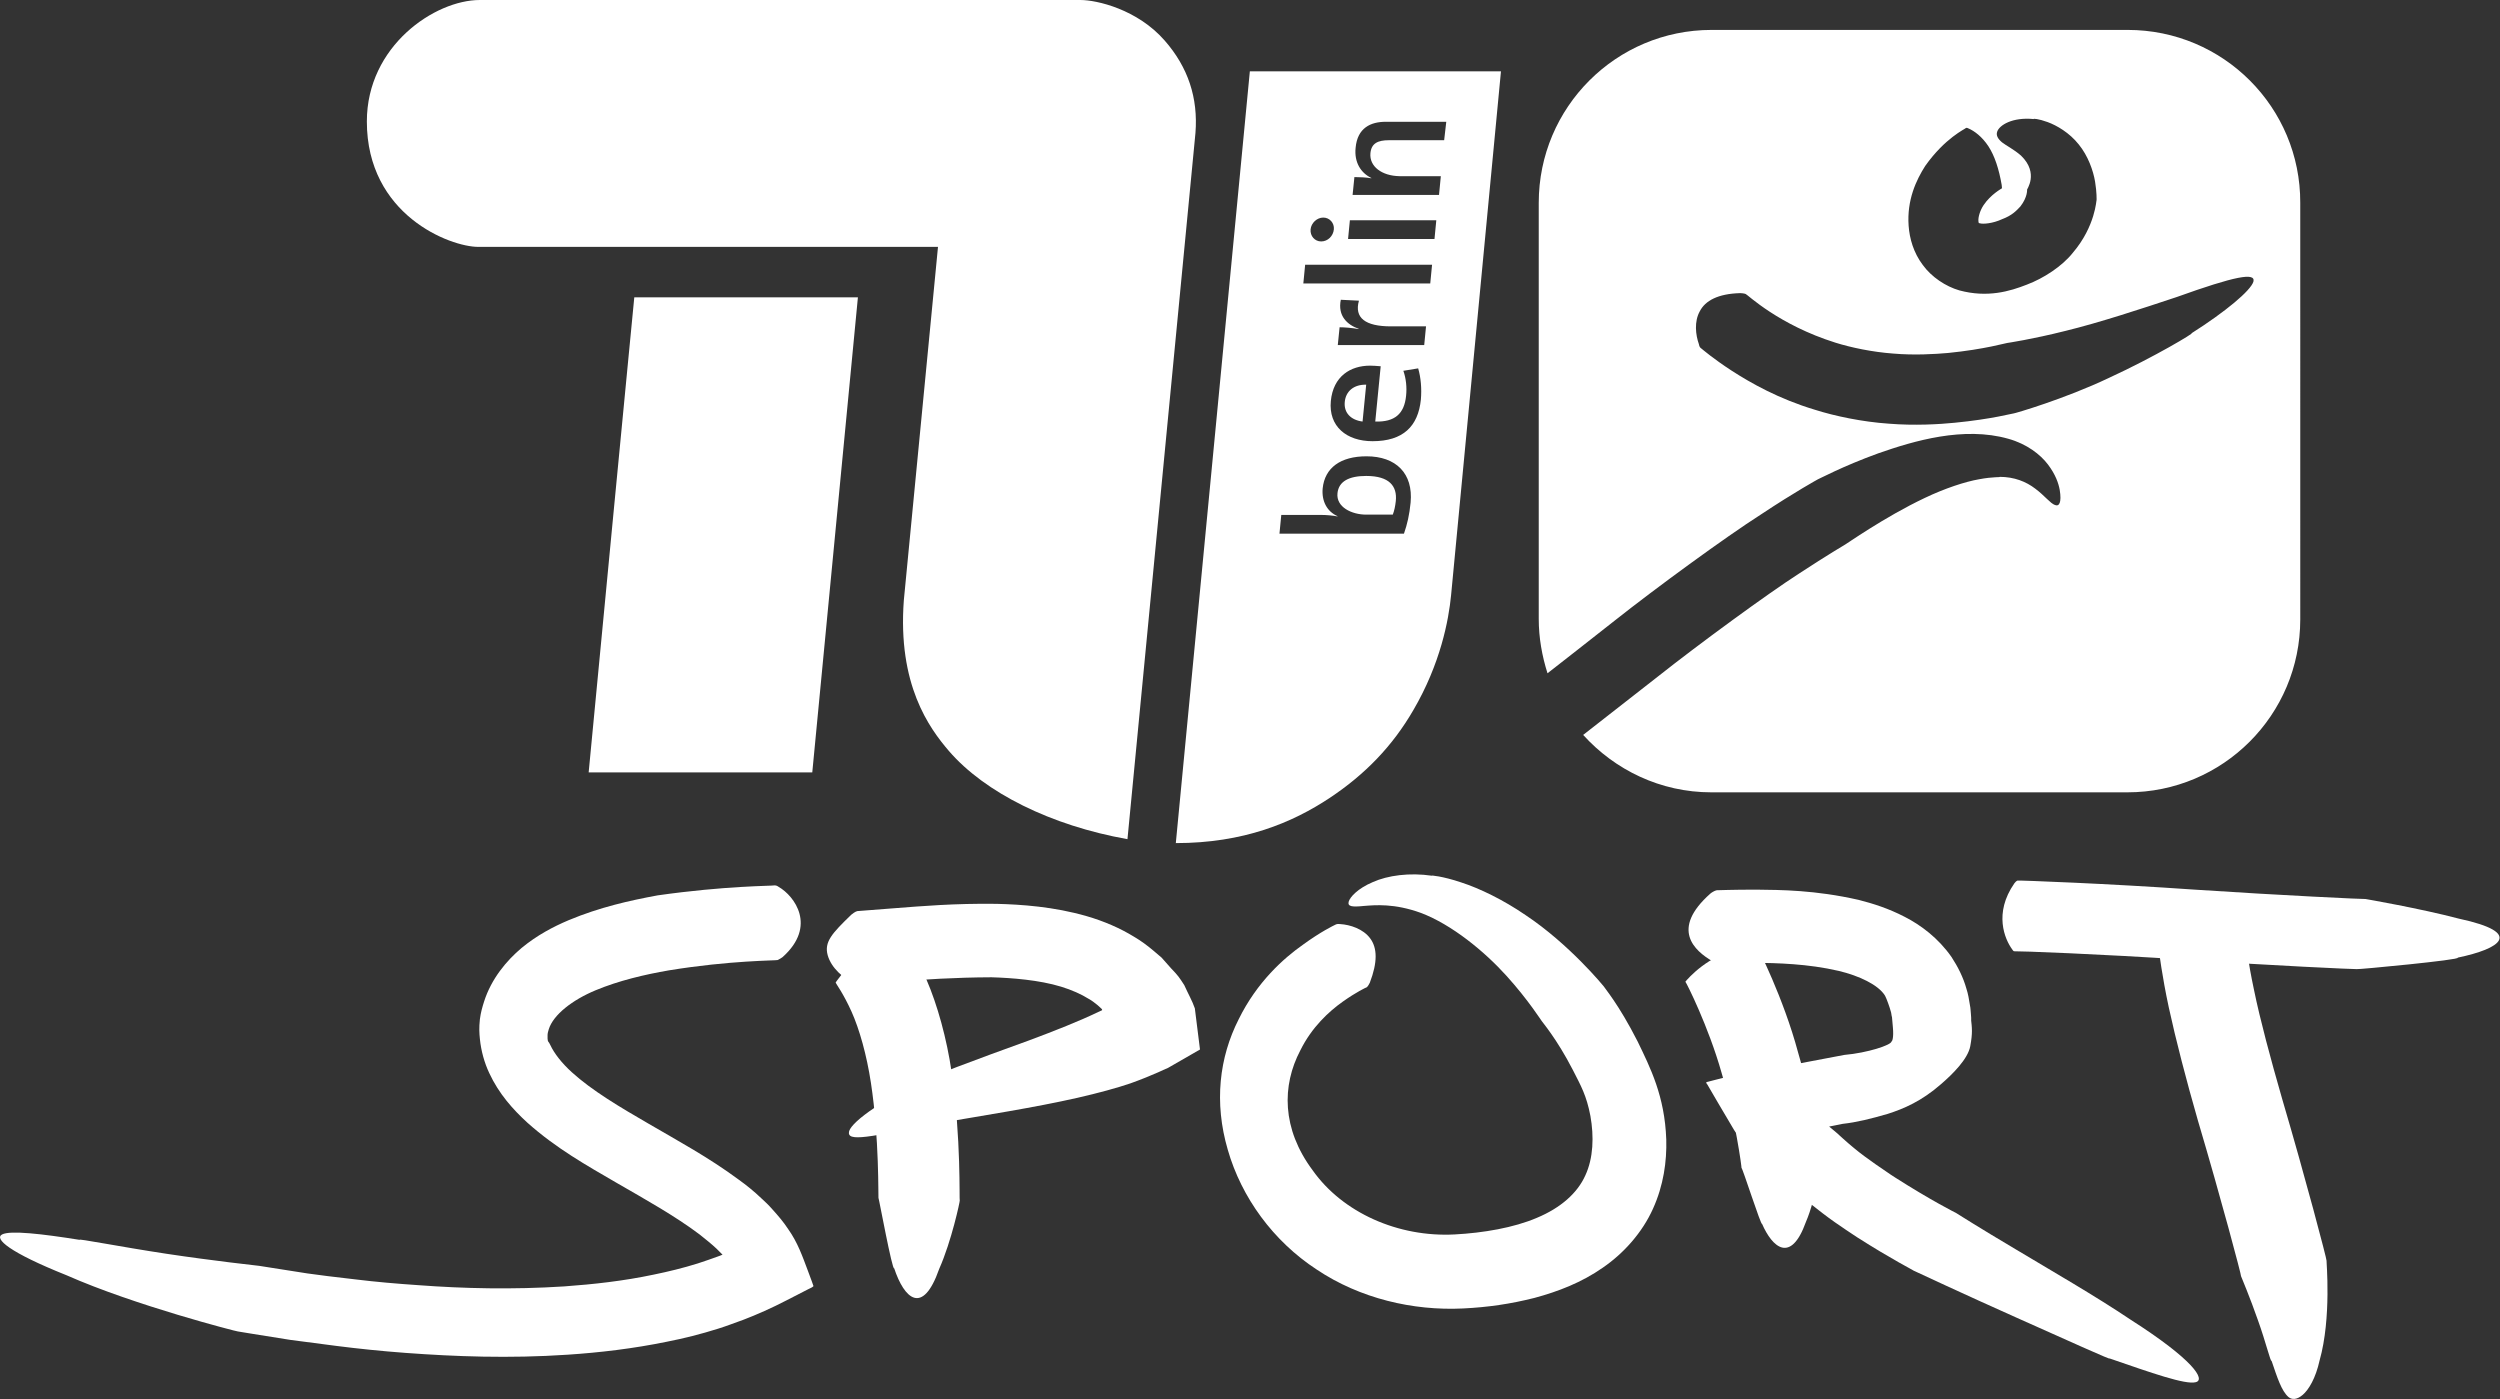
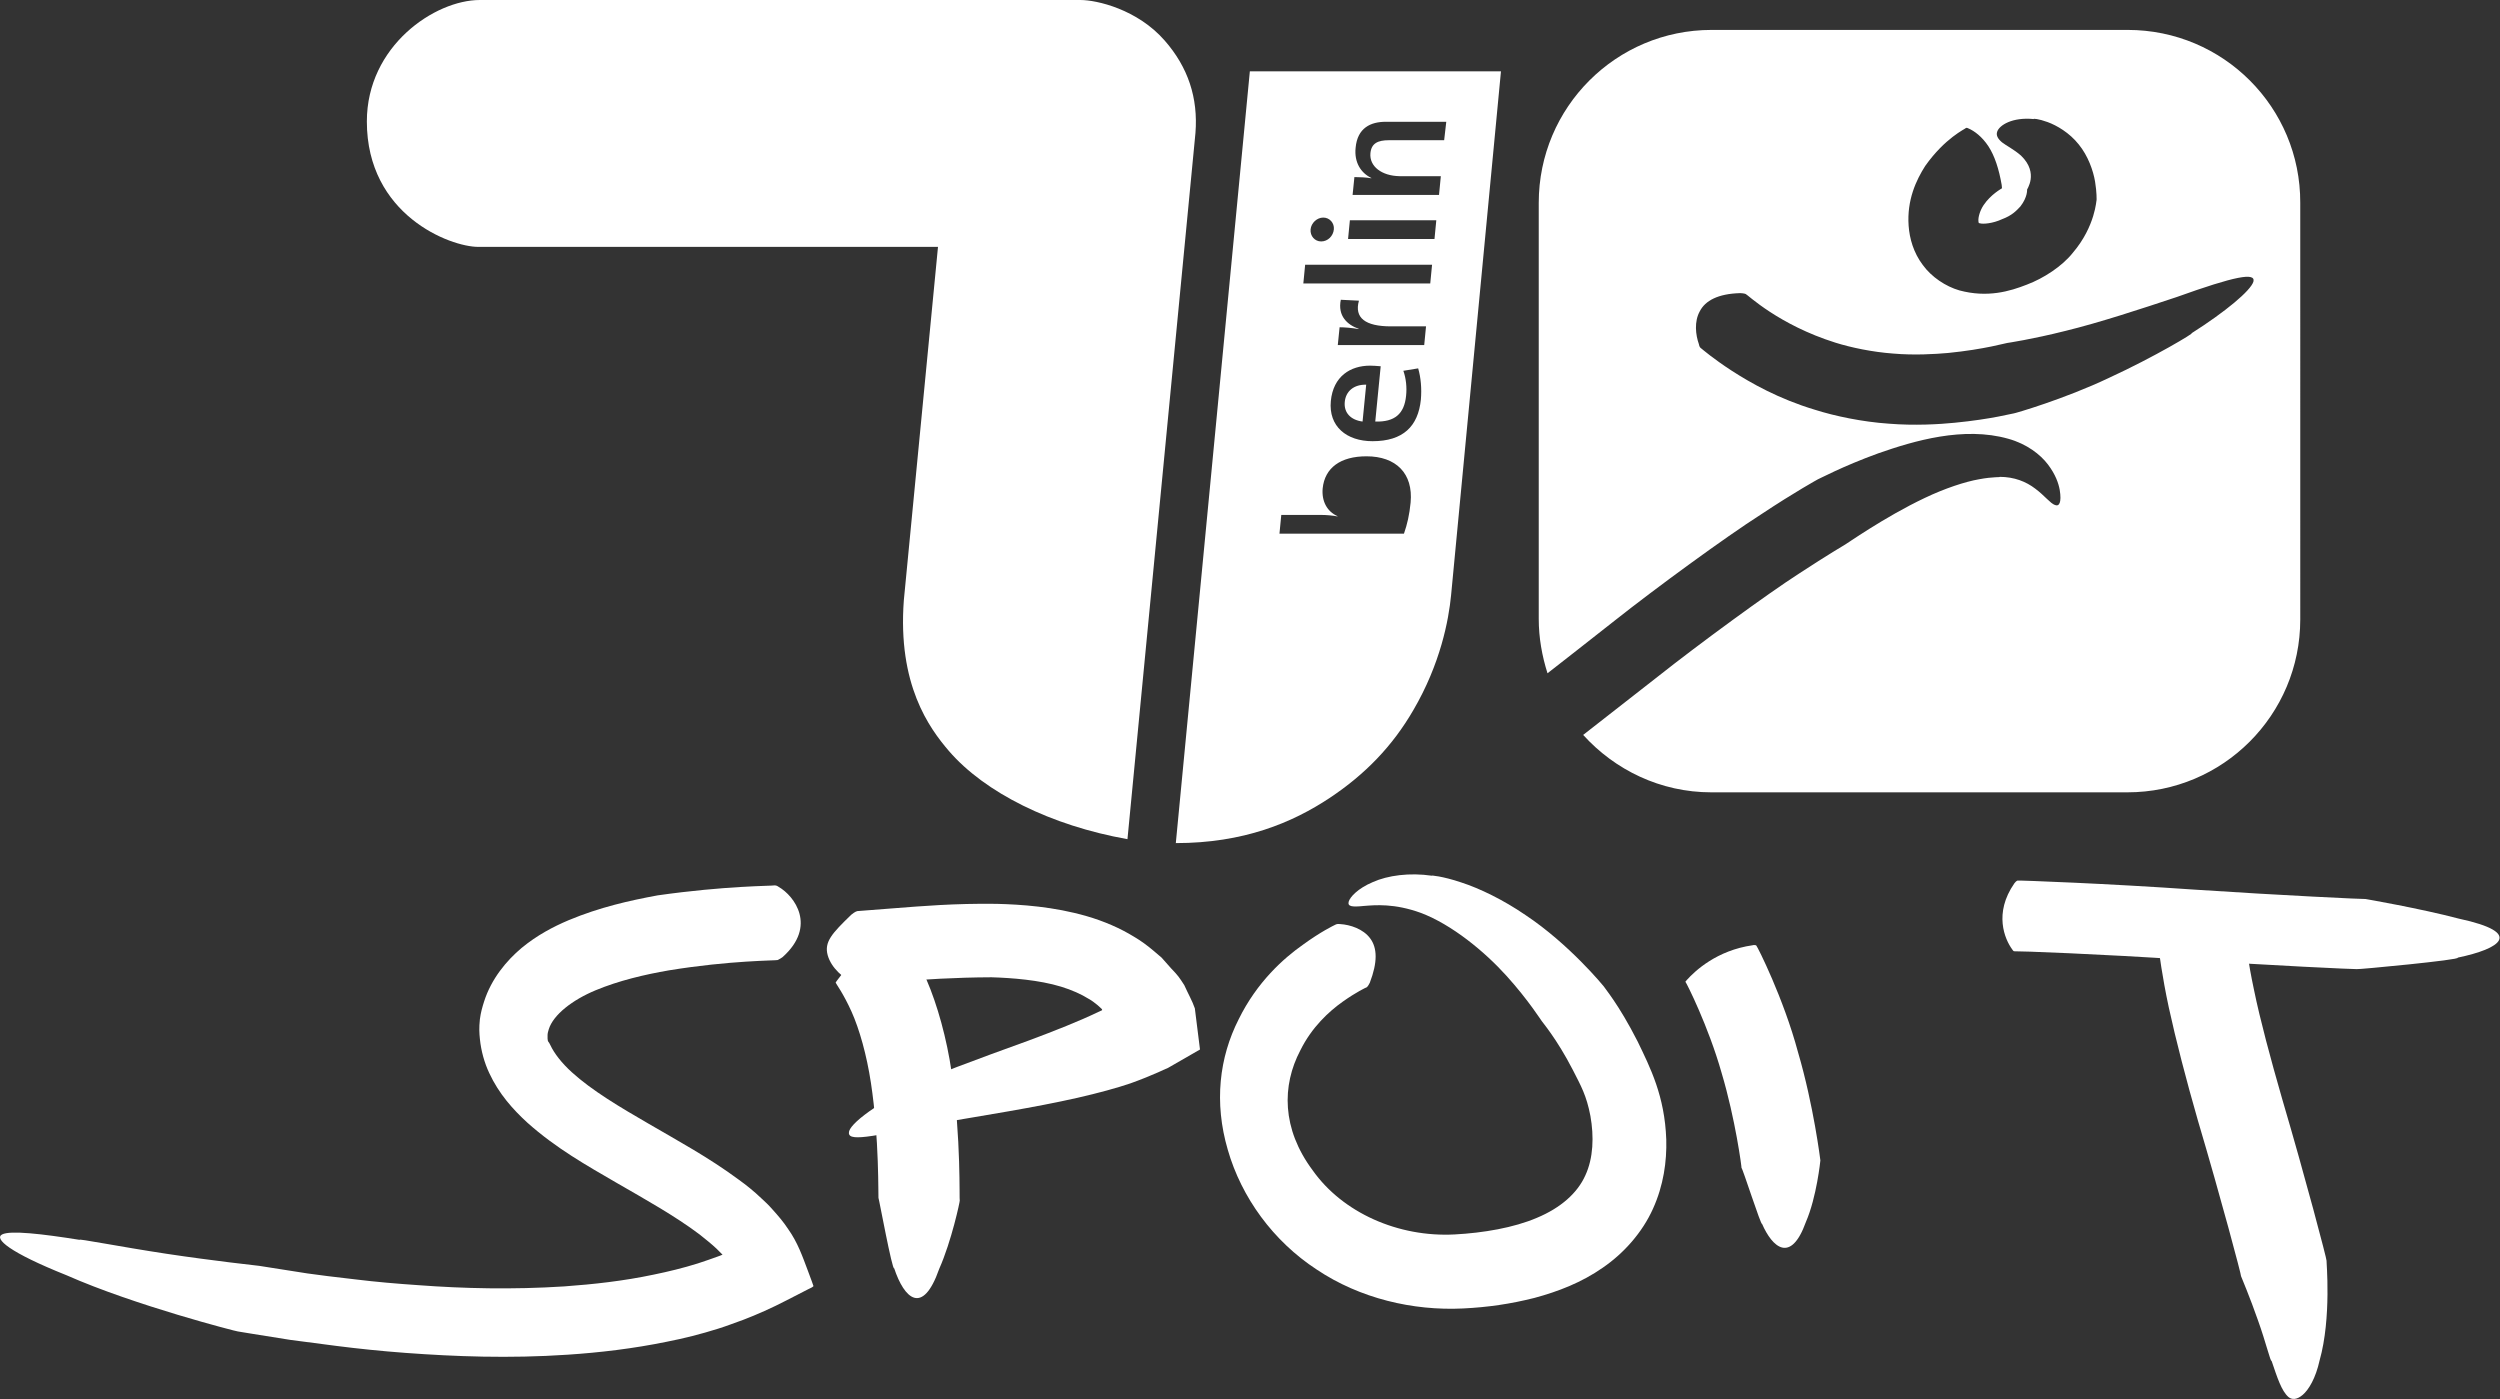
<svg xmlns="http://www.w3.org/2000/svg" version="1.1" id="Ebene_1" x="0px" y="0px" viewBox="0 0 827.3 463" style="enable-background:new 0 0 827.3 463;" xml:space="preserve">
  <rect x="0" y="0" width="827.3" height="463" fill="#333333" stroke="none" />
  <style type="text/css">
	.st0{fill:#FFFFFF;}
</style>
  <g>
    <g>
      <g>
        <path class="st0" d="M256.2,293c0.5,0,0.8,0,1.5,0.5c5.2,3,12.7,13,1.3,23.2c-0.2,0.2-1.2,0.8-1.7,1c-0.7,0.2-15.6,0.1-35.9,3.4     c-8.1,1.4-16.6,3.4-24.3,6.6c-7.7,3.2-14,8.1-15.5,12.9c-0.2,0.6-0.4,1.4-0.4,1.9c0-0.3,0,0.5,0,1.2c0.1,1.4,0.3,0.7,0.9,2.1     c1.3,2.8,3.8,6,7.1,9c6.7,6.1,16,11.6,25.5,17.1c9.6,5.6,19.8,11.1,29.8,18.5c2.5,1.8,5,3.8,7.4,6.1c1.3,1.2,2.3,2.1,3.7,3.7     c1.9,2.1,3.7,4.2,5.2,6.5c3.2,4.5,4.8,9.2,6.5,13.7l1.3,3.5l0.6,1.7c-0.3,0.4-1.1,0.7-1.7,1l-7.2,3.7c-4.8,2.5-10,4.8-14.2,6.4     c-2.8,1-5.6,2.1-8.5,3c-5.7,1.8-11.3,3.2-16.9,4.3c-11.2,2.3-22.3,3.6-32.9,4.3c-19.3,1.3-37.4,0.6-53.6-0.6     c-8.1-0.6-15.7-1.4-22.8-2.3l-15.3-2c-10.8-1.7-17.4-2.8-17.4-2.8c-0.1,0.1-34.1-8.6-56.7-18.6C3,414.4-2,409.9,0.7,408.5     c2.7-1.4,13.2-0.2,25.7,1.8c-1.2-0.6,13.5,2.3,28.7,4.6c15.2,2.3,30.7,4,30.7,4l15.9,2.5l6.8,0.9l9.3,1.1     c6.5,0.8,13.4,1.4,20.8,1.9c14.7,1.1,31,1.5,48.1,0.4c9.7-0.7,19.7-1.8,29.6-3.9c4.9-1,9.8-2.2,14.6-3.7c2.4-0.8,4.8-1.6,7.2-2.5     l1-0.4l-2-2c-1.7-1.6-3.6-3.1-5.6-4.7c-8.1-6.1-17.8-11.5-27.5-17.1c-9.8-5.7-20-11.4-29.5-19.9c-4.7-4.3-9.4-9.5-12.6-16.4     c-1.6-3.4-2.7-7.3-3.1-11.3c-0.2-2-0.3-3.6,0-6.5c0.3-2.3,0.8-4,1.4-5.9c2.4-7.5,7.4-13.5,12.4-17.7c5.1-4.2,10.4-7,15.6-9.2     c10.3-4.3,20.2-6.5,29.4-8.2C240.1,293.1,255.4,293.2,256.2,293" />
        <g>
          <path class="st0" d="M276.6,325.3c-0.1-0.1-0.1-0.2,0.3-0.7c2.5-3.2,8.3-12,20.8-14.5c0.2,0,1.1-0.1,1.4,0.1      c0.1,0.3,4,5.6,7.5,14c3.6,8.3,6.7,19.5,8.3,30.5c3.2,22,2.5,42.6,2.7,42.6c0.1,0.1-2.7,13.4-6.8,22.6      c-5.5,15.7-11.6,9.8-14.9-0.2c-0.6,1-5.1-23.4-5.2-23.3c-0.1,0,0.3-19.8-2.5-38.1c-1.4-9.2-3.8-17.7-6.4-23.5      C279.1,328.8,276.7,325.6,276.6,325.3" />
          <path class="st0" d="M284.3,325.9c-0.7,0.1-0.9,0.1-1.9-0.5c-3.2-1.7-7.3-5-8.5-9.3c-1.2-4.4,1.4-7.2,7.8-13.4      c0.2-0.2,1.4-1.1,2-1.2l12.9-1c7.9-0.6,19.2-1.6,33.2-1.4c8,0.2,18.9,0.9,29.9,4.1c5.5,1.6,10.9,3.9,15.6,6.8      c2.4,1.4,4.5,3,6.4,4.6l2.7,2.3l3.1,3.5c2.5,2.6,2.7,3,4.4,5.6c1.2,2.7,2.7,5.3,3.5,7.7l1.7,13.6l-10.6,6.1      c0-0.1-4.6,2.3-12.4,5.1c-4.4,1.5-10.6,3.2-17.6,4.8c-14.1,3.2-31.4,5.9-45.4,8.3c-23.6,4.7-31.1,6.5-30.1,2.7      c1.1-3.4,12-11.1,26.4-17.3c-1.7,0.1,15.9-6.5,33.1-12.7c8.6-3.2,16.9-6.5,22.9-9.4l1.1-0.5c0.3-0.1,0.1-0.1,0.2-0.1      c0-0.1,0-0.1,0-0.2c0,0,0-0.1-0.1-0.2c-0.1-0.1-0.1-0.1-0.1-0.1l-1.2-1.1c-0.9-0.7-1.8-1.5-3.1-2.2c-2.4-1.5-5.5-2.9-9.1-4      c-7.2-2.2-16.2-2.9-23-3.1C303.8,323.5,285.2,326.2,284.3,325.9" />
        </g>
        <path class="st0" d="M441.7,306.1c0.6-0.3,0.8-0.4,1.8-0.3c3.3,0.2,7.6,1.6,9.9,4.7c2.4,3.2,2.5,7.9-0.1,14.7     c-0.1,0.2-0.6,1.2-1,1.5c-0.3,0.1-3.5,1.6-8,4.8c-4.5,3.2-10.2,8.4-14,16.1c-6.1,11.6-6.2,25.9,4.1,39.7     c9.9,14,28.3,22.2,47,21.2c9.4-0.5,19.5-2.2,27.2-5.5c7.9-3.3,13.4-8.2,16-14c2.7-5.8,2.9-12.9,1.7-19.7     c-1.3-6.8-3.1-9.9-5.8-15.2c-5.4-10.5-10.4-16.2-10.3-16.2c0,0.1-4.3-6.8-11.6-14.9c-7.3-8.1-18.1-17-28.4-20.9     c-8.8-3.2-15.1-2.6-18.9-2.3c-3.9,0.4-5.4,0.2-5-1.4c0.4-1.5,3-4.4,8-6.5c4.9-2.2,12.1-3.2,19.6-2.1c-0.7-0.2,3.4,0.1,9.6,2.2     c6.2,2,14,5.8,21.3,10.8c14.6,9.7,25.9,23.6,25.9,23.6c0,0.2,4.9,5.8,11.2,18.2c4.2,8.7,9,18.1,9.5,32.5     c0.2,7.2-0.9,15.2-4.4,22.9c-3.5,7.8-9.6,14.7-16.6,19.5c-7,4.9-14.8,7.9-22.6,10c-7.9,2-15.4,3.1-23.7,3.5     c-16.5,0.8-34.1-3.3-48.4-12.9c-14.4-9.4-24.9-23.9-29.4-39.6c-4.6-15.7-2.8-30.6,3.6-43.2c6.1-12.4,14.9-20.2,21.3-24.7     C437.1,308.3,441.3,306.3,441.7,306.1" />
        <g>
          <path class="st0" d="M557.8,325c-0.1-0.1-0.1-0.2,0.4-0.7c2.7-3,9.9-9.8,21.8-11.5c0.2-0.1,1.1-0.1,1.2,0.1      c0.4,0.4,9,17.4,13.8,35.3c5.2,17.7,7.4,35.8,7.4,35.8c0,0-1.2,12.1-4.8,20.4c-5,13.9-11.1,8.4-14.5,0.6      c-0.3,0.8-6.5-18.6-6.8-18.5c0.1,0-2-16.1-6.6-31.5C565.3,339.5,558.1,325.3,557.8,325" />
-           <path class="st0" d="M568.4,318.7c-0.6,0-0.8,0-1.7-0.6c-6-3.5-14-10.6-0.7-22.4c0.2-0.2,1.4-1,2.1-1.1c0.5,0,5.1-0.2,13.1-0.2      c8.1,0.1,19.4,0.1,33.9,3.4c4.7,1.2,9.8,2.8,15.2,5.6c5.3,2.7,11.1,7,15.5,13.3c2.1,3.2,3.9,6.8,4.9,10.4      c0.6,1.8,0.9,3.7,1.2,5.6c0.2,0.9,0.2,1.8,0.3,2.7l0.1,1.4l0,0.7l0,0.3l0,0c0,0.3-0.2-2.4-0.1-1.2l0,0v0l0,0.2      c0.4,3.5,0.6,5-0.2,9.4c-0.8,4.3-5.9,9.3-9.6,12.5c-6.5,5.7-12.4,8.2-17.7,9.9c-5.5,1.6-10.3,2.8-14.9,3.3l-4.5,0.9      c0,0,3.4,2.8,3.4,2.9c-1-0.9,2.7,2.5,4.8,4.2c2.4,2,4.8,3.7,7.2,5.4c2.3,1.5,4.4,3.1,6.5,4.4c11.9,7.6,20.1,11.7,20.1,11.7      c0,0,8.2,5.2,19.7,12c11.5,6.9,26.3,15.4,38.2,23.4c20.5,13.1,24.8,19.8,21.4,20.6c-3.4,0.9-14.7-3.1-28.6-7.9      c1.3,0.9-12.9-5.5-31-13.6c-16.6-7.4-33.7-15.4-33.7-15.4c0-0.1-7.2-3.7-18.8-11.1c-2.3-1.5-4.8-3.2-7.4-5      c-2.7-1.9-5.4-4-8.3-6.3l-4.4-3.8l-2.6-2.4c-1.3-1.2-2.6-2.4-3.8-3.8c-2.4-2.7-5.1-5.3-7-8.2c-2.3-2.8-5.7-3.3-7.3-6.2l-5.2-8.8      l-2.8-4.8l-0.7-1.2c-0.3-0.4-0.7-0.8,0.1-0.9l2.7-0.7c7.1-1.9,13.3-2.7,21.4-4.2c7.4-1.4,19.1-3.6,21.1-4      c7.9-0.7,15.5-3.3,15.6-4.4c0.3-0.1,0.8-1.3,0.5-4.7l-0.3-3.4c-0.2-0.6-0.2-1.4-0.4-1.9c-0.3-1.2-1.4-4.3-1.9-5.2      c-2.2-3.6-8.6-6.6-15.3-8.2c-10.3-2.4-20.5-2.6-27.7-2.7c-7.3,0-11.7-2.2-11.9,0.4" />
        </g>
        <g>
          <path class="st0" d="M714.4,314.5c0-0.3,0-0.4,0.6-0.9c3.8-3.6,13.9-7.5,26.8-3.1c0.2,0.1,1.1,0.5,1.3,0.7      c0.1,0.3,0.7,6.6,2.8,16.4c2,9.8,5.5,22.8,9.3,36c7.7,26.1,14.9,53.5,14.7,53.6c-0.1-0.1,1.7,18.9-2.3,33      c-1.3,5.9-3.6,9.7-5.6,11.4c-2,1.7-3.6,1.6-4.7,0.7c-2.3-2-3.7-6.4-5.6-12c-0.3,0.6-1.9-6.2-4.5-13.4      c-2.5-7.2-5.6-14.6-5.6-14.6c0.2,0-6.5-25.3-14.3-51.6c-3.8-13.2-7.3-26.7-9.6-37.3C715.4,322.7,714.5,314.9,714.4,314.5" />
          <path class="st0" d="M666.7,314.8c-0.3,0-0.4,0-0.8-0.6c-2.5-3.4-6.2-12,0.7-21.9c0.1-0.2,0.7-0.8,1-0.9c0.8-0.1,30.2,1,58.7,3      c28.6,1.9,56.5,3.2,56.5,3.1c0,0,18,3.1,30.9,6.5c21.9,4.7,13.6,10-0.4,12.9c1.5,0.7-33.4,4-33.4,3.8c0,0.1-28.5-1.2-56.6-3.1      C695.3,315.7,667.5,314.7,666.7,314.8" />
        </g>
      </g>
    </g>
    <g>
      <path class="st0" d="M704.1,9.9H566.4c-31.6,0-57.2,25.6-57.2,57.2v137.7c0,6.3,1.1,12.3,2.9,18c5.3-4.1,12.9-10.1,22.2-17.4    c13.5-10.7,36.6-27.6,48.5-35.2c11.3-7.5,18.8-11.6,18.8-11.6c0,0.1,8.1-4.3,20-8.6c11.7-4.1,28.2-9,43-4.8    c6.1,1.7,10.6,5.2,13.1,8.5c2.5,3.3,3.5,6.2,3.9,8.4c0.7,4.3-0.2,5.6-1.6,5c-1.5-0.5-3.4-3.1-6.5-5.4c-3-2.3-6.9-3.9-11.8-3.9    c0.5,0.2-2.1-0.1-6.8,0.8c-4.6,0.8-11.3,3-18,6.2c-13.3,6.3-26.3,15.5-26.3,15.4c0,0-5.8,3.4-15.1,9.5    c-10.6,6.8-33.4,23.5-46.9,34.2c-10.6,8.3-19.3,15.1-24.7,19.3c10.5,11.6,25.6,19,42.4,19h137.7c31.6,0,57.2-25.6,57.2-57.2V67.1    C761.3,35.5,735.7,9.9,704.1,9.9z M637.1,54.9c6.6-9.3,13.2-12.2,13.4-12.5c0.2-0.1,0.3-0.2,0.9,0.1c1.9,0.8,4.5,2.7,6.6,5.9    c2.1,3.2,3.5,7.6,4.4,12.8c0,0.2,0.1,0.9,0.1,1.1c-0.1,0.1-3.7,2-6.1,5.6c-1.2,1.8-1.8,4-1.7,5.2c0,0.6,0.2,0.8,0.2,0.7    c0,0-0.2,0,0.3,0.1c1,0.3,4.2,0.1,7.4-1.4c3.2-1.2,4.6-2.7,6-4.2c2.4-3.1,2.2-5.5,2.2-5.5c-0.3,0.1,4.1-5.4-2-11.3    c-2.4-2.1-4.9-3.3-6.3-4.4c-1.4-1.2-2-2.3-1.6-3.5c0.7-2.2,5.1-4.9,12.1-4.2c-0.3-0.2,1.6-0.1,4.6,1c3,1.1,7.2,3.5,10.3,7.4    c3.1,3.8,4.8,8.7,5.4,12.3c0.6,3.6,0.5,6.1,0.5,6.1c-0.1-0.2-0.3,8.6-7.9,17.5c-3.5,4.4-9.6,8.4-15.2,10.5    c-5.6,2.2-13,4.4-22.3,1.9c-4.5-1.3-9.2-4.4-12.1-8.4c-3.1-4.1-4.4-8.8-4.7-13C631,66.2,634.1,59.6,637.1,54.9z M745.7,93.2    c-0.9,3-9.3,10-20.5,17.1c1.4-0.4-12.2,7.8-27.2,14.7c-14.9,7.1-31.6,11.9-31.6,11.8c0-0.1-7.2,1.9-19.6,3.1    c-5,0.5-13.2,1-21.8,0.3c-8.7-0.6-17.8-2.5-24.4-4.6c-12-3.6-21.3-8.9-27.5-12.9c-6.3-4.1-9.6-7-10-7.3c-0.5-0.4-0.7-0.5-0.9-1.5    c-1.1-3.1-1.6-7.5,0.3-10.9c1.8-3.5,6-5.8,13.4-6c0.3,0,1.4,0.1,1.8,0.3c0.6,0.2,10.9,10.2,29.7,16.1c5.1,1.6,12.2,3.1,19.1,3.6    c6.9,0.6,13.7,0.2,18.2-0.2c12.1-1.2,19.5-3.4,19.5-3.3c0,0,8.2-1.2,19.3-4c11.1-2.7,25.1-7.3,36.8-11.2    C739.8,91.3,746.5,90.1,745.7,93.2z" />
    </g>
  </g>
  <g>
-     <path class="st0" d="M452.1,157.5c-5.7,0-9.1,1.8-9.5,5.7c-0.5,4.6,4.7,7.1,9.5,7.1l8.8,0c0.5-1.3,0.8-2.7,1-4.5   C462.4,160.9,459.8,157.5,452.1,157.5z" />
    <path class="st0" d="M445,133.1c-0.3,3.5,2,5.9,5.9,6.4l1.2-12.2C448.1,127.2,445.3,129.4,445,133.1z" />
    <path class="st0" d="M413.6,23.6c0,0-24.5,255.4-24.5,255.4c22.4,0,38.5-6.7,51-15c11.7-7.8,20.7-17.1,27.6-29   c9-15.4,11.7-29.8,12.5-38.1c0-0.1,16.5-173.3,16.5-173.3L413.6,23.6z M437.9,72c2.1,0,3.7,1.8,3.5,3.9c-0.2,2.2-2,4-4.2,4   c-2.1,0-3.7-1.8-3.5-4C433.9,73.8,435.8,72,437.9,72z M466.8,166.3c-0.4,4.1-1.1,7.1-2.2,10.3l-41.2,0l0.6-6.2l13.2,0   c1.7,0,4,0.2,5.4,0.5l0-0.1c-3.4-1.5-5.3-4.9-4.9-9.2c0.7-6.8,5.9-10.6,14.5-10.6C462,151,467.7,156.7,466.8,166.3z M470.2,132.2   c-0.9,8.9-5.9,13.8-16,13.8c-8.6,0-14.6-4.9-13.8-13.3c0.8-8.2,6.5-11.7,13-11.7c0.9,0,2.3,0.1,3.5,0.2l-1.8,18.3   c6.5,0.2,9.6-2.6,10.2-8.5c0.3-2.8,0-5.7-0.9-8.3l4.9-0.8C470.2,125,470.5,128.6,470.2,132.2z M471.3,114.2l-28.6,0l0.6-5.9   c1.6,0,4.1,0.2,6.3,0.6l0-0.1c-3.7-1.3-7-4.2-5.9-9.6l6,0.3c-1.6,5.7,2.1,8.5,10.6,8.5l11.6,0L471.3,114.2z M473.3,93.8l-42,0   l0.6-6.2l42,0L473.3,93.8z M474.7,79.1l-28.6,0l0.6-6.2l28.6,0L474.7,79.1z M477.9,46.4l-18.3,0c-3.6,0-5.8,1-6.1,4.3   c-0.4,4.4,3.8,7.5,9.6,7.6l13.7,0l-0.6,6.2l-28.6,0l0.6-5.9c1.5,0,4,0.1,5.6,0.4l0-0.1c-3.5-1.7-5.7-5.2-5.2-10   c0.6-6.6,5-8.6,10-8.6l20,0L477.9,46.4z" />
    <path class="st0" d="M385.4,13.4C376.4,3.1,363,0,357.5,0L158.8,0c-14.9,0-37.4,15.2-37.4,40.2c0,30.9,27.5,41.5,36.9,41.5   c4.8,0,152.1,0,152.1,0l-11.3,116.9c-2.1,28,8.4,42.3,14.9,49.9c11.9,13.8,33.8,24.7,59.1,29.2c0.7-7.4,22.5-233.6,22.5-233.7   C396.5,32.4,393.2,22.3,385.4,13.4z" />
-     <path class="st0" d="M194.8,255.6l74,0l15.1-157.2l-74,0C209.9,98.3,196.7,235.2,194.8,255.6z" />
  </g>
</svg>